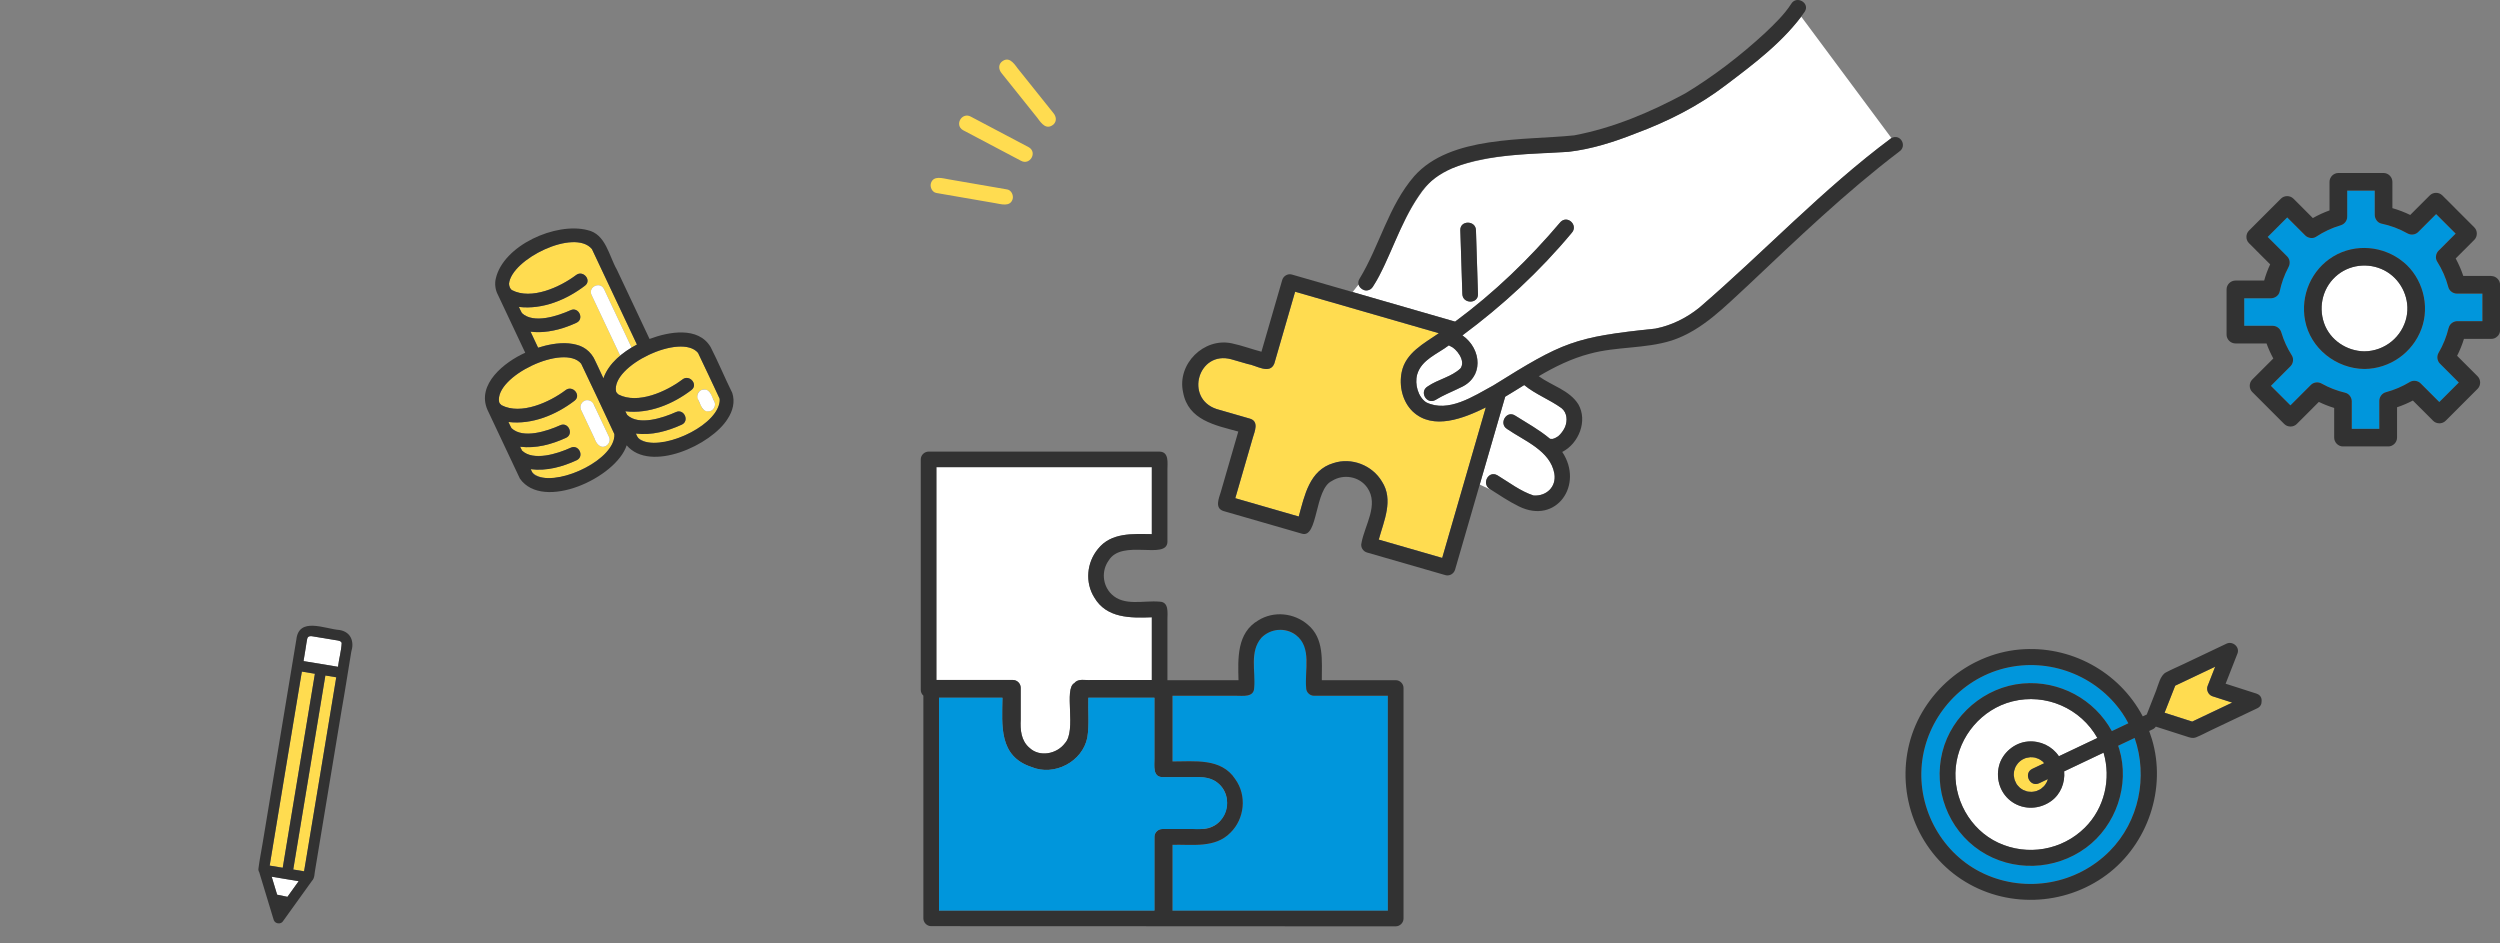
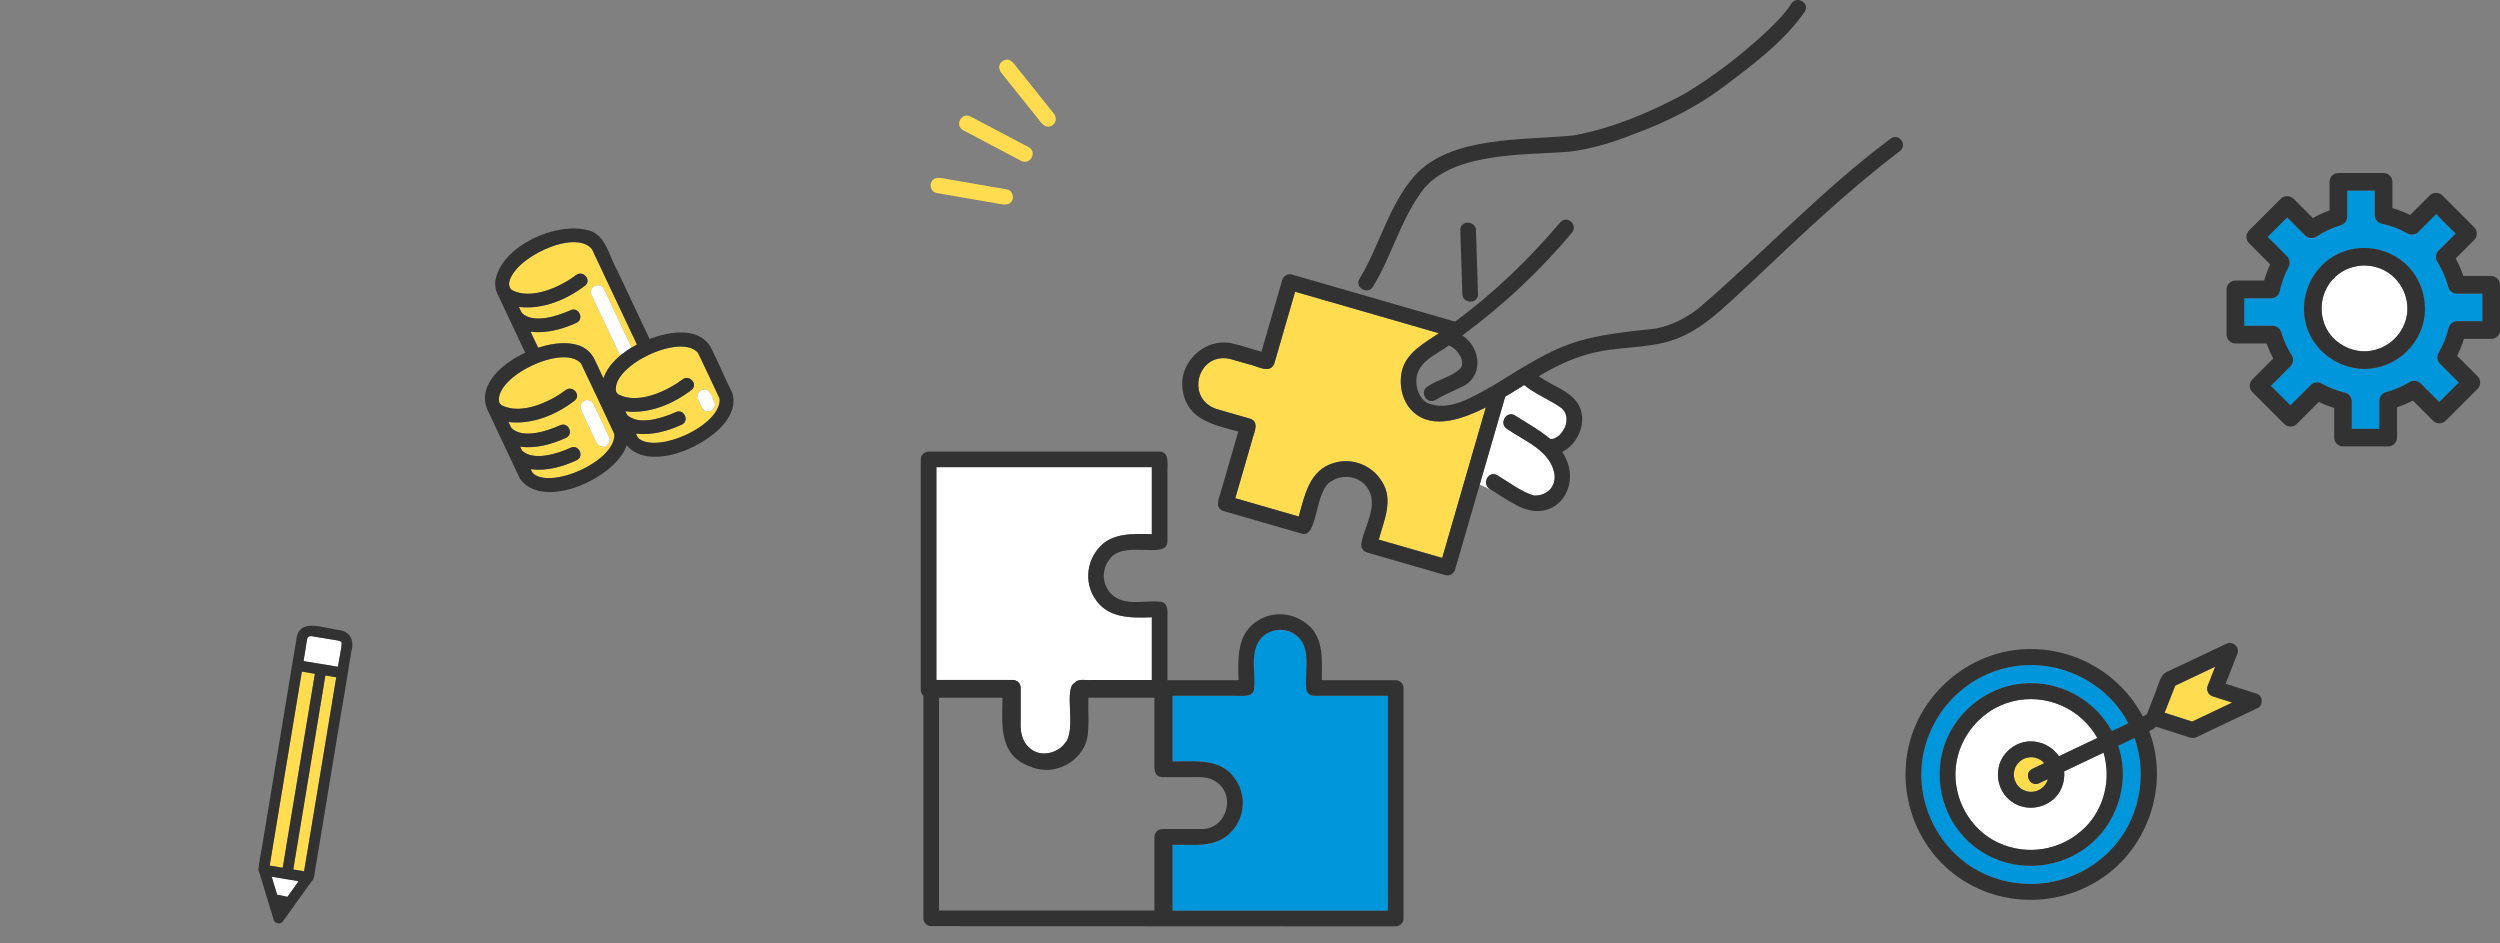
<svg xmlns="http://www.w3.org/2000/svg" width="448" height="169" viewBox="0 0 448 169" fill="none">
  <rect x="0" y="0" width="448" height="169" fill="#808080" stroke="none" />
  <g clip-path="url(#clip0_185_1642)">
-     <path d="M322.789 2.984C319.071 7.813 314.156 11.58 309.307 15.216C304.396 18.983 298.842 21.784 293.049 23.929C289.185 25.458 285.2 26.721 281.061 27.206C274.17 27.56 267.106 27.644 260.533 30.008C250.545 32.446 247.373 57.521 243.444 50.995L242.393 52.333C248.513 54.099 254.637 55.866 260.757 57.633C267.742 52.468 274.058 46.394 279.655 39.769C280.944 38.492 282.883 40.403 281.636 41.746C275.894 48.641 269.274 54.761 262.061 60.099C264.238 61.638 265.546 64.579 264.331 67.087C262.892 69.693 259.552 70.089 257.244 71.665C255.656 72.565 254.268 70.201 255.829 69.25C257.665 67.973 260.08 67.553 261.706 66.024C261.692 66.043 261.678 66.071 261.654 66.113C262.836 64.607 260.795 62.365 259.996 62.08C259.86 62.029 259.739 61.959 259.627 61.885C257.599 63.432 254.707 64.444 253.951 67.115C253.483 68.826 254.1 71.115 255.562 72.094C259.524 74.038 264.07 70.989 267.592 69.073C280.108 61.269 282.047 60.402 296.641 58.887C299.547 58.314 302.191 56.995 304.495 55.148C316.109 45.163 326.611 33.895 338.944 24.735L322.785 2.984H322.789ZM262.056 52.696C261.935 48.883 261.813 45.065 261.692 41.252C261.636 39.448 264.439 39.457 264.495 41.252C264.616 45.065 264.738 48.883 264.859 52.696C264.915 54.5 262.112 54.491 262.056 52.696Z" fill="white" />
    <path d="M167.803 87.422V121.853C172.372 121.853 176.941 121.853 181.51 121.853C182.272 121.853 182.912 122.497 182.912 123.252V128.925C182.809 130.767 182.963 132.734 184.477 134.011C186.285 135.727 189.363 135.144 190.83 133.195C192.984 130.892 190.559 123.438 192.54 122.403C193.236 121.522 194.516 121.956 195.493 121.858C199.132 121.858 202.772 121.858 206.406 121.858V110.618C202.599 110.763 198.291 110.805 196.11 107.085C194.404 104.372 194.736 100.819 196.754 98.377C199.113 95.398 202.991 95.687 206.406 95.719V83.72H167.803V87.422Z" fill="white" />
    <path d="M268.354 85.184C270.442 86.452 272.493 88.046 274.829 88.797C277.104 88.937 278.926 87.272 278.547 84.881C277.837 80.76 273.175 79.007 270.064 76.863C268.541 75.907 269.947 73.488 271.479 74.448C273.572 75.763 275.838 77.012 277.753 78.62C277.837 78.634 277.917 78.644 277.907 78.648C278.01 78.648 278.113 78.648 278.216 78.653C278.566 78.574 278.94 78.373 279.23 78.173C279.748 77.73 280.169 77.142 280.454 76.522C280.921 75.385 280.846 73.954 279.828 73.133C277.763 71.628 275.137 70.644 273.138 68.994C272.007 69.693 270.876 70.402 269.732 71.082C268.209 76.331 266.69 81.581 265.167 86.83L267.387 87.883C265.378 87.119 266.438 84.172 268.349 85.179L268.354 85.184Z" fill="white" />
    <path d="M264.873 73.679C261.327 75.282 256.357 76.853 253.147 73.721C251.311 71.931 250.69 69.138 251.19 66.681C251.89 63.218 255.184 61.549 257.852 59.712C249.265 57.232 240.678 54.757 232.091 52.277C230.849 56.561 229.606 60.845 228.368 65.129C227.56 67.204 225.074 65.427 223.575 65.222C222.608 64.943 221.641 64.654 220.669 64.383C214.731 62.756 212.232 71.385 218.02 73.301C220.019 73.879 222.019 74.457 224.019 75.031C225.649 75.539 224.841 77.315 224.504 78.457C223.458 82.065 222.416 85.674 221.37 89.277C225.158 90.373 228.952 91.463 232.741 92.559C233.787 88.792 234.652 84.266 238.95 82.993C242.21 81.911 245.915 83.366 247.653 86.298C249.779 89.58 247.999 93.333 247.078 96.698C250.867 97.794 254.661 98.885 258.45 99.98C261.056 90.993 263.659 82 266.265 73.012C265.808 73.241 265.345 73.469 264.878 73.683L264.873 73.679Z" fill="#FFDC50" />
    <path d="M185.92 21.155C186.64 22.157 187.541 23.369 188.807 22.283C189.391 21.7 189.279 20.899 188.807 20.307C186.654 17.617 184.5 14.922 182.346 12.232C181.627 11.23 180.725 10.018 179.459 11.104C178.875 11.687 178.987 12.489 179.459 13.081C181.613 15.771 183.766 18.465 185.92 21.155Z" fill="#FFDC50" />
    <path d="M172.559 23.318C176.025 25.15 179.492 26.982 182.958 28.81C184.551 29.691 185.943 27.332 184.374 26.395C180.907 24.563 177.441 22.731 173.974 20.903C172.381 20.022 170.989 22.381 172.559 23.318Z" fill="#FFDC50" />
    <path d="M167.794 34.581C171.274 35.182 174.755 35.784 178.235 36.385C179.347 36.562 181.024 37.154 181.468 35.667C181.655 34.996 181.239 34.077 180.487 33.947C177.006 33.346 173.526 32.744 170.045 32.143C168.934 31.966 167.256 31.374 166.813 32.861C166.626 33.532 167.041 34.45 167.794 34.581Z" fill="#FFDC50" />
    <path d="M248.251 124.683H235.469C234.708 124.683 234.068 124.04 234.068 123.284C234.002 121.042 234.212 118.772 233.969 116.548C233.315 112.973 228.503 111.621 226.046 114.287C224.761 115.607 224.747 117.22 224.747 118.926V123.284C224.747 124.044 224.103 124.683 223.346 124.683C218.931 124.683 214.521 124.683 210.106 124.683V136.463C214.058 136.473 218.861 135.797 221.351 139.619C223.467 142.533 223.047 146.747 220.473 149.241C217.744 152.033 213.638 151.306 210.106 151.39V163.203H248.709V124.683H248.251Z" fill="#0096DC" />
    <path d="M250.11 121.886H236.871C236.847 118.408 237.343 114.422 234.348 111.933C231.895 109.826 228.261 109.434 225.481 111.173C221.622 113.42 221.837 117.993 221.94 121.886H209.204V110.991C209.204 109.807 209.503 107.863 207.803 107.817C204.944 107.556 201.426 108.698 199.16 106.456C197.558 104.857 197.352 102.274 198.679 100.437C201.052 96.517 209.074 100.4 209.204 97.123C209.204 92.801 209.204 88.484 209.204 84.163C209.2 82.956 209.527 80.989 207.803 80.928C195.708 80.928 183.608 80.928 171.512 80.928C169.807 80.928 168.102 80.928 166.402 80.928C165.645 80.928 165 81.567 165 82.326C165 94.396 165 106.47 165 118.539C165 120.24 165 121.942 165 123.639C165 124.04 165.182 124.403 165.467 124.664C165.467 136.267 165.467 147.866 165.467 159.469C165.467 161.17 165.467 162.872 165.467 164.569C165.467 165.324 166.107 165.967 166.869 165.967C192.914 165.949 218.95 166.014 245 166C246.705 166 248.41 166 250.11 166C250.867 166 251.512 165.361 251.512 164.601V150.607C251.512 141.498 251.512 132.393 251.512 123.284C251.512 122.529 250.872 121.886 250.11 121.886ZM248.709 159.497V163.198H210.106V151.385C213.638 151.297 217.744 152.024 220.473 149.236C223.047 146.742 223.467 142.528 221.351 139.615C218.856 135.792 214.058 136.468 210.106 136.459V124.678H221.487C222.692 124.664 224.691 125.014 224.747 123.28C225.023 120.282 223.883 116.767 226.046 114.283C227.672 112.614 230.349 112.381 232.218 113.788C235.133 116.026 233.769 120.124 234.063 123.28C234.063 124.035 234.703 124.678 235.464 124.678C239.879 124.678 244.289 124.678 248.704 124.678V159.492L248.709 159.497ZM171.98 163.17H168.27V125.037H179.641C179.571 130.053 178.969 135.512 184.832 137.442C188.891 139.162 194.002 136.519 194.857 132.146C195.222 129.797 194.96 127.405 195.035 125.037H206.873V136.006C206.887 137.209 206.537 139.204 208.275 139.26C209.872 139.26 211.47 139.26 213.068 139.26C214.811 139.26 216.6 139.078 218.085 140.197C221.515 142.729 219.753 148.467 215.46 148.56C213.068 148.574 210.671 148.56 208.275 148.56C207.518 148.56 206.873 149.199 206.873 149.959C206.873 154.364 206.873 158.765 206.873 163.17H171.98ZM180.426 83.716H206.406V95.715C202.991 95.682 199.113 95.389 196.754 98.372C194.736 100.815 194.404 104.367 196.109 107.08C198.296 110.8 202.598 110.758 206.406 110.614V121.853H195.493C194.521 121.951 193.236 121.518 192.54 122.399C190.564 123.429 192.979 130.911 190.83 133.191C189.363 135.139 186.285 135.722 184.477 134.006C182.963 132.729 182.814 130.767 182.912 128.92C182.912 127.028 182.912 125.14 182.912 123.247C182.912 122.492 182.272 121.849 181.51 121.849C176.941 121.849 172.372 121.849 167.803 121.849V83.716H180.426Z" fill="#323232" />
-     <path d="M206.873 162.713V149.959C206.873 149.199 207.518 148.56 208.274 148.56H213.811C215.633 148.686 217.585 148.439 218.805 146.933C220.547 144.952 220.169 141.778 218.081 140.197C216.6 139.078 214.81 139.26 213.063 139.26H208.27C206.537 139.204 206.882 137.209 206.868 136.006C206.868 132.352 206.868 128.692 206.868 125.037H195.03C194.955 127.405 195.217 129.797 194.852 132.146C193.998 136.519 188.891 139.162 184.827 137.442C178.964 135.512 179.566 130.049 179.636 125.037H168.27V163.17H206.873V162.713Z" fill="#0096DC" />
    <path d="M246.032 51.386C249.26 46.128 250.816 39.988 254.362 34.907C259.277 27.187 272.886 27.821 281.066 27.206C285.21 26.721 289.19 25.458 293.054 23.929C298.847 21.784 304.401 18.983 309.311 15.216C314.418 11.342 319.739 7.389 323.425 2.07C324.378 0.536 321.958 -0.867 321.005 0.657C319.767 2.606 317.978 4.312 316.291 5.916C311.9 9.962 307.13 13.626 302.019 16.726C295.791 20.097 289.087 22.936 282.098 24.255C273.147 25.187 259.949 24.255 253.442 31.555C248.812 36.888 247.233 44.03 243.617 49.969C242.673 51.508 245.093 52.915 246.037 51.382L246.032 51.386Z" fill="#323232" />
    <path d="M261.687 41.252C261.809 45.065 261.93 48.883 262.052 52.696C262.108 54.491 264.911 54.501 264.855 52.696C264.733 48.883 264.612 45.065 264.49 41.252C264.434 39.457 261.631 39.448 261.687 41.252Z" fill="#323232" />
    <path d="M338.917 24.759C326.606 33.928 316.104 45.172 304.5 55.153C302.196 56.999 299.547 58.318 296.646 58.892C282.033 60.407 280.099 61.288 267.597 69.078C264.07 70.998 259.534 74.043 255.567 72.099C254.11 71.115 253.488 68.831 253.956 67.12C254.712 64.453 257.604 63.437 259.632 61.889C259.749 61.969 259.87 62.034 260.001 62.085C260.809 62.374 262.841 64.612 261.659 66.118C261.683 66.076 261.697 66.048 261.711 66.029C260.085 67.563 257.67 67.982 255.834 69.255C254.278 70.201 255.656 72.574 257.249 71.67C258.646 70.821 260.136 70.21 261.599 69.497C265.906 67.805 265.574 62.486 262.061 60.104C269.274 54.766 275.894 48.645 281.636 41.751C282.879 40.413 280.944 38.487 279.655 39.774C274.058 46.394 267.747 52.473 260.758 57.638C251.003 54.822 241.248 52.006 231.498 49.195C230.765 48.986 229.985 49.452 229.774 50.174C228.532 54.459 227.289 58.743 226.051 63.027C224.294 62.565 222.575 61.917 220.8 61.54C215.74 60.411 210.886 65.246 212.008 70.294C212.914 75.292 217.745 76.201 221.902 77.334C220.856 80.942 219.81 84.55 218.768 88.154C218.422 89.3 217.628 91.072 219.254 91.58C223.939 92.932 228.63 94.284 233.316 95.64C236.231 96.512 235.539 87.641 238.679 86.186C240.753 84.872 243.598 85.356 245.023 87.398C247.135 90.471 244.561 94.083 243.981 97.286C243.766 98.018 244.238 98.796 244.958 99.006C249.648 100.358 254.334 101.71 259.024 103.066C259.758 103.276 260.538 102.81 260.748 102.088C263.743 91.757 266.738 81.422 269.732 71.092C270.877 70.411 272.007 69.707 273.138 69.003C275.137 70.653 277.763 71.637 279.828 73.143C280.846 73.963 280.921 75.394 280.454 76.532C280.169 77.152 279.744 77.735 279.23 78.182C278.936 78.383 278.566 78.583 278.216 78.662C278.113 78.653 278.011 78.662 277.908 78.658C277.917 78.658 277.838 78.644 277.754 78.63C275.834 77.021 273.572 75.772 271.479 74.457C269.947 73.497 268.541 75.916 270.064 76.872C273.175 79.012 277.838 80.765 278.548 84.886C278.926 87.272 277.104 88.941 274.829 88.802C272.493 88.051 270.442 86.457 268.354 85.189C266.826 84.224 265.42 86.643 266.938 87.603C268.658 88.694 270.354 89.85 272.185 90.746C278.917 94.069 283.874 86.848 279.954 80.989C282.916 79.478 284.542 75.432 282.841 72.453C281.243 69.912 278.071 69.115 275.74 67.418C278.627 65.712 281.65 64.23 284.911 63.381C289.709 62.071 294.806 62.519 299.561 61.022C305.07 59.223 309.153 54.864 313.32 51.06C322.061 42.804 330.746 34.469 340.332 27.173C341.85 26.171 340.542 23.849 338.917 24.759ZM259.468 96.438C259.127 97.617 258.786 98.796 258.44 99.98C254.652 98.885 250.858 97.794 247.069 96.698C247.99 93.333 249.765 89.58 247.644 86.298C245.906 83.371 242.201 81.916 238.94 82.993C234.642 84.27 233.778 88.792 232.732 92.559C228.943 91.463 225.149 90.373 221.361 89.277C222.407 85.669 223.454 82.061 224.495 78.457C224.832 77.31 225.64 75.539 224.009 75.031C222.01 74.453 220.01 73.875 218.011 73.301C212.227 71.39 214.717 62.756 220.66 64.383C221.632 64.654 222.599 64.943 223.566 65.222C225.065 65.428 227.551 67.208 228.359 65.129C229.602 60.845 230.844 56.561 232.082 52.277C240.669 54.757 249.256 57.232 257.842 59.712C255.175 61.549 251.881 63.223 251.181 66.682C250.681 69.143 251.307 71.931 253.138 73.721C256.819 77.208 262.374 74.919 266.252 73.012C263.991 80.821 261.725 88.629 259.464 96.442L259.468 96.438Z" fill="#323232" />
    <path d="M261.71 66.033C261.747 65.969 261.738 65.987 261.71 66.033Z" fill="#323232" />
  </g>
  <g clip-path="url(#clip1_185_1642)">
    <path d="M102.957 61.727C106.154 62.162 106.895 65.308 108.136 67.8C108.664 66.213 109.836 64.809 111.137 63.735C109.426 60.108 107.716 56.481 106.006 52.855C105.324 51.409 107.557 50.356 108.238 51.802C109.885 55.294 111.532 58.786 113.179 62.278C113.494 62.091 113.814 61.913 114.143 61.742C111.545 56.234 108.406 49.577 106.071 44.626C102.924 40.881 91.607 46.454 91.214 50.864C91.249 51.298 91.385 51.771 91.761 52C95.225 53.79 100.347 51.468 103.226 49.298C104.48 48.323 106.094 50.207 104.84 51.182C101.533 53.718 97.214 55.508 92.984 55.001C93.156 55.353 93.335 55.79 93.527 56.105C95.586 58.086 99.989 56.614 102.252 55.59C103.692 54.917 104.75 57.161 103.311 57.835C100.748 59.01 97.911 59.788 95.076 59.435L96.433 62.313C98.525 61.633 100.795 61.238 102.962 61.725L102.957 61.727Z" fill="#FFDC50" />
    <path d="M108.238 51.802C107.556 50.356 105.324 51.409 106.005 52.855C107.716 56.481 109.426 60.108 111.136 63.735C111.773 63.199 112.462 62.715 113.181 62.283L108.24 51.806L108.238 51.802Z" fill="white" />
    <path d="M108.811 80.853C109.611 80.026 110.345 78.517 110.102 77.781C108.134 73.573 106.162 69.357 104.154 65.168C101.128 61.481 88.57 67.447 89.451 72.057C89.528 72.29 89.727 72.492 89.895 72.616C93.359 74.407 98.481 72.085 101.36 69.915C102.614 68.939 104.228 70.823 102.974 71.798C99.667 74.334 95.348 76.124 91.119 75.617C91.29 75.969 91.469 76.406 91.662 76.721C93.72 78.703 98.124 77.23 100.386 76.206C101.826 75.533 102.885 77.777 101.445 78.451C98.882 79.626 96.046 80.404 93.21 80.052C93.326 80.298 93.443 80.545 93.571 80.781C95.373 82.543 99.775 81.449 102.288 80.226C103.727 79.553 104.786 81.797 103.346 82.471C100.801 83.649 97.933 84.442 95.111 84.071C95.215 84.28 95.299 84.504 95.421 84.704C98.464 87.467 106.327 83.874 108.82 80.849L108.811 80.853ZM104.722 71.824C105.71 71.337 106.434 72.306 106.711 73.147C107.519 74.862 108.326 76.572 109.134 78.287C109.431 78.915 109.137 79.624 108.547 79.935C107.56 80.423 106.835 79.453 106.559 78.612C105.75 76.898 104.944 75.188 104.135 73.473C103.839 72.844 104.132 72.135 104.722 71.824Z" fill="#FFDC50" />
    <path d="M93.741 80.97C93.787 81.02 93.787 81.009 93.741 80.97V80.97Z" fill="#FFDC50" />
    <path d="M93.538 80.736C93.483 80.653 93.464 80.579 93.538 80.736V80.736Z" fill="#323232" />
    <path d="M106.559 78.612C106.835 79.453 107.562 80.427 108.547 79.935C109.137 79.624 109.431 78.915 109.134 78.287C108.211 76.33 107.29 74.377 106.368 72.42C106.09 71.832 105.312 71.513 104.722 71.824C104.132 72.135 103.839 72.844 104.135 73.473L106.559 78.612Z" fill="white" />
    <path d="M127.68 74.534C128.48 73.707 129.214 72.198 128.971 71.462C127.72 68.705 126.371 65.983 125.093 63.239C122.046 59.578 109.52 65.529 110.397 70.142C110.471 70.37 110.673 70.577 110.84 70.701C114.304 72.491 119.426 70.169 122.306 67.999C123.559 67.023 125.174 68.907 123.92 69.882C120.613 72.418 116.293 74.209 112.064 73.701C112.159 73.903 112.297 74.195 112.399 74.366C114.458 76.347 118.861 74.874 121.124 73.851C122.564 73.177 123.623 75.422 122.183 76.095C119.62 77.27 116.783 78.049 113.948 77.696C114.062 77.927 114.157 78.174 114.287 78.392C117.331 81.154 125.194 77.561 127.687 74.537L127.68 74.534ZM125.688 72.834C125.23 71.92 124.39 70.533 125.672 69.906C126.347 69.566 127.172 69.984 127.402 70.682C127.67 71.4 128.321 72.109 128.054 72.909C127.686 74.027 126.021 73.945 125.688 72.834Z" fill="#FFDC50" />
    <path d="M127.352 62.206C125.125 58.433 119.812 59.458 116.398 60.738C114.451 56.608 112.503 52.479 110.556 48.349C109.11 45.827 108.561 41.954 105.304 41.24C99.643 39.756 90.144 43.967 88.834 49.973C88.62 50.908 88.77 51.989 89.223 52.824C90.855 56.284 92.489 59.75 94.121 63.21C90.381 64.886 85.355 68.87 87.353 73.442C89.292 77.553 91.231 81.665 93.168 85.772C97.333 91.676 110.439 85.578 112.299 79.801C116.554 84.785 127.518 79.735 130.393 75.055C131.322 73.656 131.747 72.002 131.219 70.407C129.877 67.688 128.734 64.918 127.352 62.206ZM96.608 59.525C98.941 59.461 101.203 58.817 103.31 57.835C104.75 57.161 103.692 54.917 102.252 55.59C99.969 56.617 95.614 58.089 93.527 56.105C93.333 55.785 93.156 55.353 92.984 55C97.216 55.513 101.537 53.716 104.84 51.182C106.094 50.206 104.48 48.323 103.226 49.298C100.346 51.468 95.222 53.797 91.76 52C91.385 51.771 91.251 51.302 91.214 50.864C91.591 46.467 102.92 40.872 106.071 44.626C108.408 49.582 111.541 56.225 114.142 61.742C111.63 63.069 109.093 65.039 108.133 67.796C107.56 66.568 106.967 65.345 106.398 64.115C104.41 60.652 99.648 61.284 96.426 62.31L95.069 59.433C95.585 59.508 96.104 59.532 96.606 59.52L96.608 59.525ZM96.43 85.386C95.982 85.224 95.875 85.159 95.554 84.872C95.515 84.824 95.255 84.459 95.407 84.711C95.285 84.51 95.206 84.284 95.098 84.078C97.922 84.452 100.792 83.653 103.332 82.477C104.772 81.803 103.714 79.559 102.274 80.233C99.94 81.278 95.632 82.734 93.538 80.736C93.545 80.75 93.551 80.763 93.562 80.786C93.434 80.549 93.317 80.303 93.201 80.056C96.041 80.406 98.878 79.628 101.436 78.455C102.876 77.781 101.817 75.537 100.377 76.211C98.099 77.236 93.74 78.71 91.653 76.726C91.458 76.406 91.281 75.973 91.11 75.621C95.341 76.133 99.663 74.336 102.965 71.802C104.219 70.827 102.605 68.944 101.351 69.919C98.472 72.089 93.348 74.417 89.886 72.621C89.718 72.497 89.517 72.29 89.442 72.062C88.557 67.464 101.105 61.481 104.145 65.172C106.158 69.359 108.13 73.575 110.093 77.785C110.295 82.288 100.656 86.872 96.421 85.391L96.43 85.386ZM93.741 80.97C93.787 81.02 93.787 81.009 93.741 80.97V80.97ZM115.303 79.065C114.856 78.903 114.749 78.838 114.428 78.551C114.389 78.503 114.129 78.137 114.281 78.389C114.148 78.166 114.061 77.923 113.942 77.693C116.781 78.044 119.618 77.266 122.176 76.093C123.616 75.419 122.558 73.175 121.118 73.848C118.839 74.873 114.48 76.347 112.393 74.363C112.286 74.194 112.155 73.905 112.058 73.698C116.289 74.21 120.611 72.414 123.913 69.88C125.167 68.904 123.553 67.021 122.299 67.996C119.42 70.166 114.296 72.495 110.834 70.698C110.666 70.574 110.465 70.367 110.39 70.139C109.509 65.54 122.033 59.573 125.087 63.236C126.369 65.978 127.714 68.702 128.965 71.459C129.167 75.962 119.528 80.546 115.292 79.065L115.303 79.065Z" fill="#323232" />
    <path d="M126.946 73.717C127.803 73.741 128.392 72.722 128.008 71.965C127.547 71.162 127.326 69.719 126.148 69.803C125.291 69.779 124.701 70.798 125.085 71.555C125.546 72.358 125.768 73.801 126.946 73.717Z" fill="white" />
  </g>
  <g clip-path="url(#clip2_185_1642)">
    <path d="M51.291 157.536L48.683 157.104C49.007 158.178 49.335 159.25 49.659 160.325C50.276 160.454 50.891 160.58 51.508 160.71C52.178 159.776 52.852 158.839 53.522 157.905L51.291 157.536Z" fill="white" />
    <path d="M53.496 123.902C51.773 134.309 50.05 144.709 48.327 155.116L50.665 155.503C52.591 143.916 54.511 132.325 56.43 120.734C55.651 120.608 54.873 120.476 54.098 120.348C53.877 121.531 53.7 122.716 53.499 123.9L53.496 123.902Z" fill="#FFDC50" />
    <path d="M55.112 152.46C56.828 142.096 58.544 131.732 60.26 121.368L58.31 121.045C56.405 132.636 54.459 144.222 52.55 155.815L54.489 156.136C54.724 154.914 54.903 153.686 55.112 152.46Z" fill="#FFDC50" />
    <path d="M54.828 115.855C54.684 116.726 54.54 117.597 54.395 118.468C56.456 118.809 58.512 119.15 60.573 119.491C60.739 118.08 61.176 116.611 61.233 115.212C61.096 114.805 60.52 114.772 60.116 114.705L56.042 114.031C54.802 113.705 55.002 115.07 54.831 115.852L54.828 115.855Z" fill="white" />
    <path d="M53.098 114.649C51.588 123.769 50.079 132.885 48.568 142.006C48.065 145.044 47.561 148.088 47.058 151.126C46.815 152.598 46.512 154.079 46.325 155.557C46.267 155.823 46.316 156.101 46.448 156.278C47.272 158.999 48.097 161.714 48.921 164.435C49.013 164.734 49.073 165.066 49.342 165.266C49.745 165.573 50.371 165.546 50.681 165.122C51.259 164.32 51.834 163.515 52.412 162.713C53.575 161.093 54.739 159.474 55.902 157.854C56.438 157.335 56.332 156.441 56.497 155.756C56.714 154.45 56.93 153.143 57.147 151.836L61.194 127.39C61.825 123.876 62.356 120.34 62.945 116.819C63.519 114.985 62.906 113.246 60.849 112.897C58.191 112.698 53.529 110.482 53.101 114.646L53.098 114.649ZM56.038 114.033L60.112 114.707C60.522 114.775 61.095 114.805 61.229 115.214C61.172 116.613 60.735 118.082 60.57 119.493L54.392 118.47C54.641 117.117 54.803 115.741 55.067 114.396C55.182 113.976 55.615 113.966 56.035 114.035L56.038 114.033ZM49.661 160.328C49.337 159.253 49.009 158.181 48.685 157.107L53.524 157.908C52.854 158.842 52.18 159.779 51.51 160.713C50.893 160.584 50.278 160.457 49.661 160.328ZM56.429 120.734C54.516 132.326 52.591 143.916 50.664 155.503L48.327 155.116C50.257 143.527 52.146 131.934 54.094 120.35C54.873 120.476 55.651 120.608 56.426 120.736L56.429 120.734ZM52.55 155.815C54.459 144.222 56.404 132.636 58.307 121.048L60.256 121.371C58.326 132.96 56.447 144.554 54.489 156.136L52.55 155.815Z" fill="#323232" />
  </g>
  <g clip-path="url(#clip3_185_1642)">
    <path d="M427.767 48.727C425.053 47.051 421.479 47.215 418.961 49.202C416.335 51.271 415.386 54.782 416.481 57.914C417.537 60.95 420.549 62.924 423.712 62.962C427.363 62.918 430.494 60.368 431.26 56.794C431.924 53.694 430.456 50.391 427.774 48.734L427.767 48.727Z" fill="white" />
    <path d="M444.837 52.612H440.25C439.56 52.612 438.902 52.118 438.725 51.448C438.289 49.803 437.624 48.291 436.72 46.855C436.346 46.266 436.486 45.418 436.967 44.938C437.991 43.913 439.016 42.888 440.041 41.863L436.543 38.364C435.473 39.433 434.398 40.509 433.329 41.578C432.829 42.078 432.025 42.173 431.412 41.825C429.931 40.99 428.375 40.408 426.711 40.06C426.04 39.914 425.547 39.193 425.547 38.535V34.157H420.606V38.845C420.606 39.547 420.112 40.174 419.442 40.37C417.854 40.838 416.392 41.528 415.007 42.439C414.425 42.818 413.564 42.666 413.09 42.192L409.857 38.959C408.693 40.123 407.529 41.287 406.358 42.458L409.844 45.944C410.35 46.45 410.426 47.24 410.091 47.861C409.338 49.259 408.819 50.733 408.49 52.283C408.351 52.953 407.623 53.447 406.965 53.447H402.151V58.388H407.288C407.99 58.388 408.617 58.882 408.813 59.552C409.249 61.033 409.882 62.399 410.711 63.709C411.084 64.297 410.945 65.145 410.464 65.626C409.294 66.796 408.123 67.967 406.953 69.143C408.117 70.308 409.281 71.472 410.451 72.642C411.673 71.421 412.894 70.2 414.115 68.979C414.614 68.479 415.418 68.384 416.032 68.732C417.373 69.491 418.777 70.029 420.277 70.383C420.947 70.542 421.441 71.231 421.441 71.908V76.849H426.382V71.813C426.382 71.124 426.875 70.466 427.546 70.289C429.083 69.884 430.501 69.276 431.861 68.448C432.462 68.087 433.291 68.207 433.778 68.694C434.898 69.814 436.018 70.934 437.131 72.047C438.295 70.883 439.459 69.719 440.63 68.549C439.497 67.416 438.371 66.29 437.239 65.158C436.745 64.664 436.638 63.848 436.992 63.241C437.833 61.817 438.422 60.33 438.814 58.717C438.978 58.047 439.662 57.553 440.339 57.553H444.843V52.612H444.837ZM433.917 58.951C432.323 63.228 428.274 66.069 423.712 66.126C418.657 66.069 414.032 62.462 413.071 57.426C412.217 52.934 414.203 48.316 418.145 45.95C422.099 43.571 427.167 44.065 430.697 46.975C434.132 49.809 435.48 54.782 433.917 58.958V58.951Z" fill="#0096DC" />
    <path d="M446.418 49.449H441.42C441.06 48.367 440.604 47.323 440.06 46.317C441.174 45.203 442.281 44.096 443.394 42.983C443.995 42.382 444.002 41.35 443.394 40.743C441.484 38.832 439.573 36.922 437.662 35.011C437.061 34.41 436.03 34.404 435.423 35.011C434.252 36.181 433.082 37.352 431.911 38.522C430.886 38.023 429.817 37.611 428.716 37.301V32.582C428.716 31.728 427.989 31 427.135 31H419.03C418.176 31 417.449 31.728 417.449 32.582V37.706C416.417 38.08 415.418 38.535 414.462 39.079C413.305 37.921 412.147 36.764 410.983 35.599C410.382 34.998 409.35 34.992 408.743 35.599C406.832 37.51 404.922 39.421 403.011 41.331C402.41 41.932 402.404 42.964 403.011 43.571C404.276 44.836 405.548 46.108 406.813 47.373C406.377 48.31 406.016 49.284 405.738 50.277H400.582C399.728 50.277 399 51.005 399 51.859V59.964C399 60.818 399.728 61.545 400.582 61.545H406.162C406.497 62.475 406.902 63.373 407.377 64.24C406.117 65.499 404.865 66.752 403.606 68.011C403.005 68.612 402.998 69.643 403.606 70.251C405.516 72.161 407.427 74.072 409.338 75.983C409.939 76.584 410.97 76.59 411.577 75.983C412.9 74.66 414.222 73.338 415.538 72.022C416.424 72.452 417.341 72.813 418.284 73.104V78.425C418.284 79.279 419.011 80.006 419.865 80.006H427.97C428.824 80.006 429.551 79.279 429.551 78.425V72.984C430.526 72.655 431.475 72.256 432.386 71.775C433.594 72.984 434.803 74.192 436.017 75.407C436.618 76.008 437.65 76.014 438.257 75.407C440.168 73.496 442.078 71.585 443.989 69.675C444.59 69.074 444.596 68.043 443.989 67.435C442.762 66.208 441.54 64.987 440.313 63.76C440.807 62.785 441.218 61.773 441.54 60.729H446.425C446.887 60.729 447.241 60.558 447.494 60.305C447.513 60.292 447.532 60.273 447.551 60.255C447.557 60.242 447.57 60.236 447.582 60.223C447.842 59.97 448.013 59.615 448.013 59.147V51.043C448.013 50.189 447.285 49.461 446.431 49.461L446.418 49.449ZM438.807 58.717C438.421 60.324 437.827 61.811 436.985 63.241C436.631 63.848 436.739 64.664 437.232 65.158C438.364 66.29 439.491 67.416 440.623 68.549C439.459 69.713 438.295 70.877 437.124 72.047C436.005 70.928 434.885 69.808 433.771 68.694C433.284 68.207 432.455 68.087 431.854 68.448C430.494 69.27 429.077 69.877 427.54 70.289C426.869 70.466 426.375 71.124 426.375 71.813V76.849H421.434V71.908C421.434 71.231 420.947 70.542 420.27 70.383C418.771 70.023 417.366 69.485 416.025 68.732C415.411 68.384 414.608 68.479 414.108 68.979C412.887 70.2 411.666 71.421 410.445 72.642C409.281 71.478 408.117 70.314 406.946 69.144C408.117 67.973 409.287 66.803 410.458 65.626C410.938 65.145 411.078 64.297 410.704 63.709C409.876 62.406 409.249 61.039 408.806 59.552C408.61 58.882 407.984 58.388 407.282 58.388H402.163V53.447H406.978C407.636 53.447 408.363 52.96 408.503 52.283C408.832 50.727 409.35 49.259 410.103 47.861C410.439 47.24 410.363 46.45 409.857 45.944L406.371 42.458C407.535 41.294 408.699 40.129 409.869 38.959L413.102 42.192C413.577 42.666 414.437 42.825 415.019 42.439C416.405 41.528 417.86 40.838 419.454 40.37C420.125 40.174 420.618 39.547 420.618 38.845V34.157H425.559V38.535C425.559 39.193 426.046 39.914 426.723 40.06C428.387 40.414 429.944 40.99 431.424 41.825C432.038 42.173 432.841 42.078 433.341 41.578C434.41 40.509 435.486 39.433 436.555 38.364L440.054 41.863C439.029 42.888 438.004 43.913 436.979 44.938C436.498 45.419 436.359 46.266 436.732 46.855C437.637 48.291 438.308 49.803 438.738 51.448C438.915 52.118 439.573 52.612 440.262 52.612H444.849V57.553H440.345C439.668 57.553 438.978 58.04 438.82 58.717H438.807Z" fill="#323232" />
    <path d="M430.696 46.968C427.166 44.058 422.098 43.571 418.144 45.944C414.209 48.31 412.216 52.928 413.07 57.42C414.026 62.456 418.657 66.062 423.712 66.119C428.273 66.069 432.322 63.222 433.917 58.945C435.473 54.769 434.132 49.797 430.696 46.962V46.968ZM431.253 56.794C430.488 60.368 427.356 62.918 423.705 62.962C420.542 62.924 417.537 60.95 416.474 57.914C415.38 54.782 416.329 51.271 418.954 49.202C421.472 47.215 425.04 47.051 427.761 48.727C430.443 50.385 431.911 53.687 431.247 56.788L431.253 56.794Z" fill="#323232" />
  </g>
  <g clip-path="url(#clip4_185_1642)">
    <path d="M379.567 133.64C379.632 133.844 379.707 134.042 379.769 134.24C381.688 140.645 379.199 147.956 373.797 151.924C368.24 156.004 360.616 156.268 354.861 152.467C349.071 148.646 346.411 141.442 348.075 134.756C349.721 128.155 355.688 123.066 362.481 122.482C369.043 121.919 375.306 125.295 378.441 131.016L381.401 129.61C381.067 128.973 380.707 128.348 380.3 127.758C375.648 121.007 367.19 117.776 359.201 119.755C351.221 121.737 345.204 128.765 344.387 136.899C343.573 145.026 348.08 153.128 355.53 156.573C363.102 160.073 372.157 158.459 378.043 152.518C383.32 147.194 384.931 139.181 382.519 132.232L379.56 133.638L379.567 133.64Z" fill="#0096DC" />
    <path d="M360.601 125.694C355.143 127.072 351.035 131.91 350.476 137.477C349.915 143.051 352.985 148.664 358.111 151.032C363.328 153.445 369.512 152.379 373.61 148.323C377.153 144.808 378.335 139.552 376.959 134.879L369.902 138.23C370.08 140.249 369.275 142.332 367.558 143.564C365.503 145.032 362.766 145.17 360.643 143.757C358.513 142.343 357.612 139.712 358.221 137.268C358.805 134.931 360.99 133.085 363.394 132.885C365.626 132.697 367.734 133.705 368.959 135.525L375.852 132.252C372.864 126.935 366.605 124.182 360.603 125.699L360.601 125.694Z" fill="white" />
    <path d="M361.64 136.75C361.588 136.8 361.533 136.858 361.64 136.75Z" fill="#FFDC50" />
    <path d="M364.148 141.91C364.148 141.91 364.135 141.91 364.127 141.907C364.132 141.905 364.14 141.907 364.148 141.91Z" fill="#FFDC50" />
    <path d="M362.562 141.576C362.786 141.659 362.623 141.61 362.562 141.576Z" fill="#FFDC50" />
    <path d="M360.948 138.097C360.976 137.994 360.962 138.033 360.948 138.097Z" fill="#FFDC50" />
    <path d="M364.122 141.91C364.122 141.91 364.063 141.906 364.038 141.905C363.953 141.901 364.06 141.914 364.122 141.91Z" fill="#FFDC50" />
    <path d="M366.931 139.786C366.95 139.733 366.961 139.677 366.978 139.618L365.431 140.353C363.765 141.144 362.541 138.566 364.207 137.775L366.323 136.77C366.241 136.676 366.166 136.586 366.083 136.492C366.068 136.474 366.058 136.466 366.048 136.458C366.038 136.45 366.02 136.44 366 136.424C365.904 136.356 365.811 136.28 365.71 136.214C365.609 136.148 365.511 136.088 365.407 136.03C365.389 136.019 365.382 136.016 365.369 136.003C365.354 135.998 365.339 135.993 365.308 135.982C365.125 135.917 364.935 135.85 364.752 135.785C364.701 135.771 364.673 135.765 364.658 135.76C364.617 135.754 364.573 135.743 364.533 135.737C364.456 135.723 364.377 135.716 364.298 135.71C364.165 135.697 364.008 135.714 363.883 135.692C363.878 135.694 363.876 135.689 363.868 135.686C363.858 135.691 363.853 135.694 363.832 135.691C363.588 135.724 363.354 135.766 363.112 135.818C363.084 135.825 363.071 135.824 363.053 135.827C363.038 135.834 363.027 135.839 363.002 135.851C362.908 135.895 362.805 135.932 362.71 135.971C362.617 136.015 362.518 136.062 362.427 136.111C362.427 136.111 362.319 136.176 362.261 136.215C362.204 136.255 362.129 136.31 362.129 136.31C362.064 136.36 362.001 136.415 361.941 136.462C361.852 136.542 361.766 136.628 361.68 136.713C361.68 136.713 361.68 136.713 361.674 136.715C361.532 136.896 361.392 137.083 361.27 137.28C361.27 137.28 361.198 137.422 361.171 137.472C361.147 137.528 361.12 137.591 361.12 137.591C361.05 137.764 360.997 137.947 360.947 138.122C360.942 138.15 360.936 138.178 360.933 138.198C360.923 138.298 360.906 138.395 360.896 138.494C360.883 138.614 360.883 138.734 360.875 138.851C360.869 138.879 360.869 138.892 360.871 138.91C360.879 138.925 360.876 138.933 360.881 138.956C360.907 139.158 360.931 139.356 360.975 139.556C360.994 139.635 361.018 139.712 361.036 139.792C360.949 139.461 361.061 139.844 361.085 139.895C361.156 140.07 361.237 140.24 361.328 140.406C361.352 140.457 361.367 140.488 361.377 140.509C361.382 140.519 361.394 140.532 361.419 140.558C361.469 140.623 361.519 140.688 361.569 140.752C361.676 140.885 361.796 141.005 361.914 141.119C361.964 141.159 362.05 141.232 362.07 141.247C362.13 141.295 362.196 141.339 362.262 141.384C362.363 141.45 362.459 141.505 362.565 141.568C362.783 141.654 362.999 141.735 363.22 141.813C363.243 141.821 363.251 141.824 363.266 141.83C363.365 141.839 363.46 141.864 363.559 141.873C363.72 141.892 363.887 141.895 364.048 141.901C364.066 141.898 364.094 141.904 364.132 141.905C364.132 141.905 364.137 141.902 364.142 141.9C364.263 141.887 364.384 141.874 364.502 141.855C364.625 141.835 364.739 141.806 364.859 141.78C364.875 141.773 364.888 141.773 364.901 141.774C364.901 141.774 364.901 141.774 364.906 141.771C365.1 141.685 365.296 141.618 365.482 141.516C365.544 141.487 365.596 141.45 365.656 141.415C365.69 141.393 365.757 141.348 365.791 141.325C365.955 141.203 366.099 141.066 366.248 140.925C366.264 140.905 366.287 140.888 366.303 140.868C366.316 140.855 366.335 140.827 366.361 140.802C366.406 140.737 366.458 140.674 366.506 140.613C366.601 140.48 366.686 140.338 366.768 140.192C366.793 140.136 366.844 140.03 366.852 140.007C366.881 139.936 366.909 139.86 366.936 139.784L366.931 139.786Z" fill="#FFDC50" />
    <path d="M364.122 141.91C364.084 141.909 364.058 141.908 364.038 141.905C364.063 141.906 364.094 141.904 364.122 141.91Z" fill="#323232" />
    <path d="M400.014 125.903C398.832 125.523 397.65 125.143 396.467 124.763C395.748 124.529 395.327 123.643 395.601 122.938C396.053 121.781 396.506 120.625 396.959 119.468L389.787 122.873L387.887 127.712L392.838 129.298L400.01 125.893L400.014 125.903Z" fill="#FFDC50" />
    <path d="M404.409 124.315C404.409 124.315 404.407 124.31 404.399 124.307C404.392 124.304 404.382 124.297 404.369 124.296C402.523 123.707 400.682 123.115 398.833 122.521C399.544 120.718 400.248 118.917 400.956 117.109C401.412 115.945 400.092 114.821 398.995 115.342L391.321 118.986C390.26 119.489 389.162 119.954 388.123 120.504C387.111 121.042 386.763 122.768 386.373 123.762C385.809 125.192 385.248 126.627 384.689 128.055C384.643 128.077 384.594 128.081 384.542 128.106L383.983 128.371C379.744 120.338 370.958 115.563 361.837 116.399C352.529 117.268 344.43 124.21 342.149 133.254C339.837 142.421 343.534 152.317 351.455 157.553C359.366 162.782 369.892 162.422 377.51 156.764C384.917 151.263 388.278 141.263 385.62 132.447C385.47 131.956 385.309 131.47 385.132 130.991L385.764 130.692C386.017 130.571 386.198 130.404 386.33 130.214C387.309 130.527 388.282 130.842 389.261 131.154C390.07 131.414 390.879 131.675 391.685 131.93C392.313 132.131 392.891 132.388 393.557 132.122C394.467 131.753 395.353 131.269 396.238 130.849L404.496 126.928C405.076 126.652 405.299 126.161 405.279 125.665C405.332 125.109 405.083 124.545 404.402 124.312L404.409 124.315ZM389.79 122.878L396.961 119.473C396.509 120.63 396.056 121.786 395.603 122.942C395.329 123.648 395.75 124.534 396.47 124.768C397.652 125.148 398.835 125.528 400.017 125.908L392.845 129.313L387.894 127.727L389.795 122.889L389.79 122.878ZM378.045 152.523C372.155 158.466 363.096 160.076 355.532 156.578C348.082 153.133 343.573 145.026 344.39 136.904C345.204 128.764 351.221 121.737 359.201 119.755C367.195 117.773 375.653 121.004 380.299 127.757C380.707 128.348 381.067 128.973 381.401 129.61L378.441 131.016C375.312 125.292 369.043 121.919 362.481 122.482C355.688 123.066 349.721 128.155 348.075 134.756C346.406 141.444 349.071 148.645 354.861 152.467C360.616 156.268 368.239 156.003 373.797 151.924C379.202 147.961 381.696 140.648 379.769 134.239C379.71 134.034 379.635 133.836 379.567 133.64L382.527 132.235C384.939 139.184 383.328 147.196 378.05 152.52L378.045 152.523ZM366.761 140.189C366.683 140.333 366.598 140.474 366.498 140.611C366.453 140.676 366.4 140.739 366.353 140.799C366.329 140.83 366.308 140.852 366.295 140.865C366.279 140.885 366.256 140.902 366.24 140.922C366.091 141.063 365.945 141.195 365.783 141.323C365.755 141.342 365.687 141.387 365.648 141.412C365.586 141.441 365.534 141.479 365.475 141.513C365.288 141.615 365.092 141.682 364.898 141.768C364.898 141.768 364.898 141.768 364.893 141.771C364.877 141.778 364.87 141.775 364.852 141.778C364.731 141.803 364.612 141.834 364.494 141.853C364.376 141.871 364.255 141.884 364.135 141.897C364.135 141.897 364.13 141.899 364.124 141.902C364.13 141.899 364.137 141.902 364.145 141.905C364.14 141.907 364.132 141.904 364.124 141.902C364.063 141.906 363.958 141.899 364.04 141.898C363.879 141.892 363.712 141.889 363.552 141.871C363.452 141.861 363.358 141.836 363.258 141.827C363.258 141.827 363.235 141.819 363.212 141.81C362.991 141.732 362.775 141.651 362.557 141.566C362.459 141.505 362.355 141.447 362.254 141.381C362.188 141.336 362.123 141.292 362.062 141.244C362.042 141.229 361.949 141.153 361.906 141.116C361.786 140.997 361.666 140.877 361.561 140.75C361.511 140.685 361.461 140.62 361.411 140.555C361.394 140.532 361.382 140.519 361.369 140.506C361.359 140.485 361.345 140.454 361.32 140.403C361.229 140.237 361.143 140.07 361.078 139.892C361.053 139.841 360.946 139.455 361.029 139.789C361.01 139.71 360.986 139.632 360.967 139.553C360.923 139.353 360.899 139.156 360.873 138.953C360.868 138.93 360.871 138.923 360.864 138.907C360.867 138.887 360.867 138.874 360.867 138.848C360.875 138.731 360.875 138.611 360.888 138.491C360.898 138.392 360.915 138.295 360.925 138.195C360.928 138.175 360.934 138.147 360.94 138.119C360.992 137.936 361.042 137.761 361.112 137.588C361.112 137.588 361.139 137.525 361.164 137.469C361.19 137.419 361.263 137.277 361.263 137.277C361.382 137.075 361.517 136.891 361.667 136.712C361.667 136.712 361.667 136.712 361.672 136.71C361.758 136.625 361.845 136.539 361.933 136.459C361.996 136.404 362.056 136.357 362.121 136.307C362.121 136.307 362.196 136.252 362.254 136.212C362.318 136.175 362.42 136.108 362.42 136.108C362.51 136.059 362.609 136.012 362.702 135.968C362.795 135.924 362.898 135.887 362.994 135.848C363.02 135.836 363.03 135.831 363.046 135.824C363.061 135.816 363.076 135.822 363.105 135.815C363.347 135.763 363.58 135.721 363.824 135.688C363.84 135.68 363.848 135.683 363.86 135.683C363.86 135.683 363.86 135.683 363.876 135.689C364.008 135.714 364.157 135.694 364.29 135.707C364.369 135.713 364.451 135.725 364.525 135.734C364.566 135.74 364.609 135.751 364.65 135.757C364.665 135.762 364.693 135.768 364.744 135.782C364.927 135.847 365.118 135.914 365.301 135.979C365.331 135.99 365.344 135.99 365.362 136C365.372 136.008 365.382 136.016 365.399 136.027C365.498 136.087 365.602 136.146 365.703 136.211C365.804 136.277 365.897 136.353 365.993 136.421C366.013 136.437 366.03 136.447 366.04 136.455C366.048 136.471 366.055 136.473 366.076 136.489C366.163 136.58 366.24 136.676 366.315 136.767L364.199 137.772C362.533 138.563 363.757 141.141 365.423 140.35L366.97 139.615C366.954 139.674 366.942 139.73 366.923 139.783C366.896 139.859 366.871 139.928 366.839 140.006C366.831 140.029 366.78 140.136 366.755 140.191L366.761 140.189ZM362.562 141.576C362.785 141.659 362.625 141.615 362.562 141.576ZM360.948 138.096C360.976 137.995 360.962 138.033 360.948 138.096ZM361.64 136.75C361.588 136.8 361.533 136.858 361.64 136.75ZM368.957 135.519C367.731 133.7 365.625 132.697 363.391 132.879C360.988 133.079 358.802 134.926 358.219 137.263C357.61 139.707 358.508 142.332 360.64 143.752C362.763 145.164 365.501 145.027 367.555 143.558C369.269 142.334 370.08 140.249 369.899 138.225L376.957 134.873C378.333 139.547 377.153 144.808 373.607 148.318C369.512 152.379 363.32 153.442 358.108 151.026C352.988 148.656 349.912 143.046 350.474 137.471C351.038 131.902 355.14 127.067 360.598 125.688C366.6 124.172 372.859 126.924 375.847 132.241L368.954 135.514L368.957 135.519Z" fill="#323232" />
  </g>
  <defs>
    <clipPath id="clip0_185_1642">
      <rect width="176" height="166" fill="white" transform="translate(165)" />
    </clipPath>
    <clipPath id="clip1_185_1642">
      <rect width="41" height="46" fill="white" transform="translate(77 51.487) rotate(-25.247)" />
    </clipPath>
    <clipPath id="clip2_185_1642">
      <rect width="40.757" height="40.746" fill="white" transform="translate(49.725 165.859) rotate(-125.598)" />
    </clipPath>
    <clipPath id="clip3_185_1642">
      <rect width="49" height="49" fill="white" transform="translate(399 31)" />
    </clipPath>
    <clipPath id="clip4_185_1642">
      <rect width="65.661" height="44.926" fill="white" transform="translate(334 128.164) rotate(-25.4)" />
    </clipPath>
  </defs>
</svg>